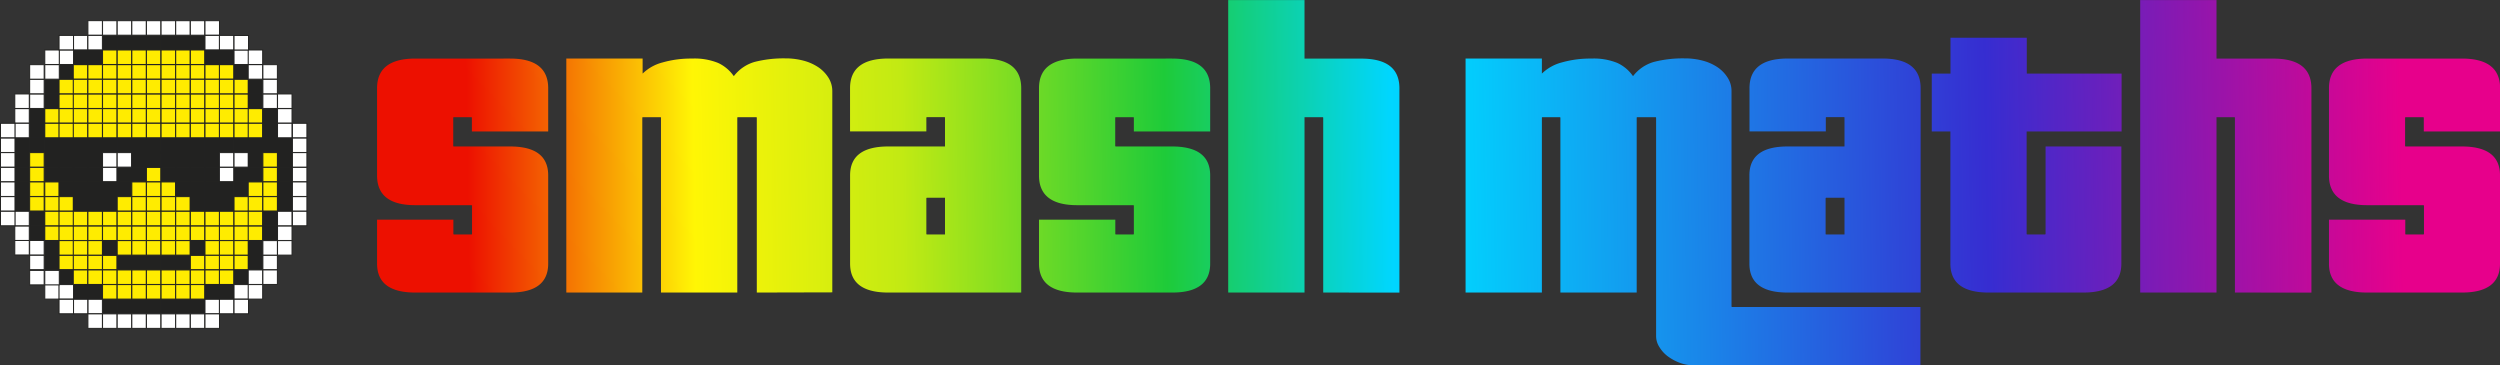
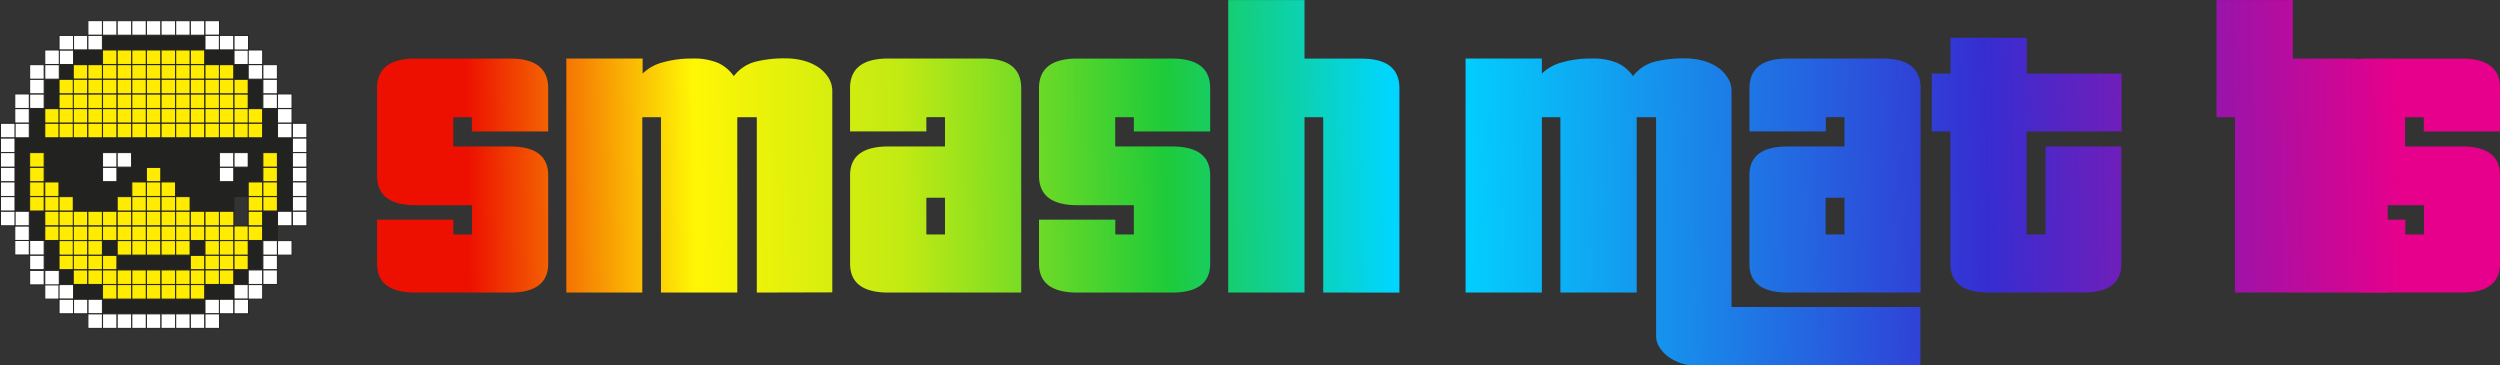
<svg xmlns="http://www.w3.org/2000/svg" xmlns:xlink="http://www.w3.org/1999/xlink" id="Layer_1" data-name="Layer 1" viewBox="0 0 524.18 76.61">
  <rect x="0" y="0" width="524.18" height="76.61" fill="#333333" stroke="none" />
  <defs>
    <style>.cls-1{fill:url(#linear-gradient);}.cls-2{fill:url(#linear-gradient-2);}.cls-3{fill:url(#linear-gradient-3);}.cls-4{fill:url(#linear-gradient-4);}.cls-5{fill:url(#linear-gradient-5);}.cls-6{fill:url(#linear-gradient-6);}.cls-7{fill:url(#linear-gradient-7);}.cls-8{fill:url(#linear-gradient-8);}.cls-9{fill:url(#linear-gradient-9);}.cls-10{fill:#222221;}.cls-10,.cls-11,.cls-12{stroke:#222221;stroke-miterlimit:10;stroke-width:0.21px;}.cls-11{fill:#ffec00;}.cls-12{fill:#fff;}</style>
    <linearGradient id="linear-gradient" x1="112.31" y1="403.79" x2="507.81" y2="397.79" gradientUnits="userSpaceOnUse">
      <stop offset="0" stop-color="#ed1000" />
      <stop offset="0.12" stop-color="#fff605" />
      <stop offset="0.23" stop-color="#c2ea13" />
      <stop offset="0.37" stop-color="#1ecb39" />
      <stop offset="0.49" stop-color="#00d6ff" />
      <stop offset="0.78" stop-color="#362dd1" />
      <stop offset="1" stop-color="#e7008b" />
    </linearGradient>
    <linearGradient id="linear-gradient-2" x1="112.32" y1="404.54" x2="507.82" y2="398.54" xlink:href="#linear-gradient" />
    <linearGradient id="linear-gradient-3" x1="112.33" y1="405.35" x2="507.83" y2="399.35" xlink:href="#linear-gradient" />
    <linearGradient id="linear-gradient-4" x1="112.34" y1="405.89" x2="507.84" y2="399.89" xlink:href="#linear-gradient" />
    <linearGradient id="linear-gradient-5" x1="112.26" y1="400.35" x2="507.76" y2="394.35" xlink:href="#linear-gradient" />
    <linearGradient id="linear-gradient-6" x1="122.48" y1="415.18" x2="517.98" y2="409.18" xlink:href="#linear-gradient" />
    <linearGradient id="linear-gradient-7" x1="122.35" y1="406.39" x2="517.85" y2="400.39" xlink:href="#linear-gradient" />
    <linearGradient id="linear-gradient-8" x1="122.3" y1="403.1" x2="517.8" y2="397.1" xlink:href="#linear-gradient" />
    <linearGradient id="linear-gradient-9" x1="122.4" y1="409.84" x2="517.9" y2="403.84" xlink:href="#linear-gradient" />
  </defs>
  <title>smashmaths-logo</title>
  <path class="cls-1" d="M101.32,428.33q-8,0-8-6.07v-9.21h16V416a.13.13,0,0,0,.15.15h3.61a.13.13,0,0,0,.15-.15v-5.84a.13.13,0,0,0-.15-.15H101.32q-8,0-8-6.22V385.49q0-6.21,8-6.22H121.2q8,0,8,6.22v9.06h-16v-2.84a.13.13,0,0,0-.15-.15h-3.61a.13.13,0,0,0-.15.15v5.83c0,.11,0,.16.15.16H121.2q8,0,8,6.06v18.5q0,6.08-8,6.07Z" transform="translate(-14.26 -366.99)" />
  <path class="cls-2" d="M172.94,428.33V391.71a.13.13,0,0,0-.15-.15H169a.13.13,0,0,0-.15.15v36.62h-16V391.71c0-.1,0-.15-.16-.15h-3.6c-.11,0-.16.05-.16.15v36.62H133V379.27h16v3.15a9.31,9.31,0,0,1,4.19-2.34,21.62,21.62,0,0,1,6.18-.81,13.11,13.11,0,0,1,5.49.93,8.24,8.24,0,0,1,3.26,2.76,8.39,8.39,0,0,1,4.41-3,24.7,24.7,0,0,1,6.41-.73,14.62,14.62,0,0,1,3.88.5,10.24,10.24,0,0,1,3.11,1.42,7.41,7.41,0,0,1,2.07,2.19,5.22,5.22,0,0,1,.77,2.73v42.22Z" transform="translate(-14.26 -366.99)" />
  <path class="cls-3" d="M200.5,428.33q-8,0-8-6.07v-18.5q0-6.06,8-6.06h11.9v-6a.13.13,0,0,0-.15-.15h-3.61a.13.13,0,0,0-.15.15v2.84h-16v-9.06q0-6.21,8-6.22h19.89q8,0,8,6.22v42.84Zm11.9-19.88h-3.76a.13.13,0,0,0-.15.15V416a.13.13,0,0,0,.15.15h3.76Z" transform="translate(-14.26 -366.99)" />
  <path class="cls-4" d="M240.11,428.33q-8,0-8-6.07v-9.21h16V416a.13.13,0,0,0,.15.15h3.61A.13.13,0,0,0,252,416v-5.84a.13.13,0,0,0-.15-.15H240.11q-8,0-8-6.22V385.49q0-6.21,8-6.22H260q8,0,8,6.22v9.06H252v-2.84a.13.13,0,0,0-.15-.15h-3.61a.13.13,0,0,0-.15.15v5.83c0,.11.05.16.15.16H260q8,0,8,6.06v18.5q0,6.08-8,6.07Z" transform="translate(-14.26 -366.99)" />
  <path class="cls-5" d="M291.7,428.33V391.71a.13.13,0,0,0-.15-.15h-3.77v36.77h-16V367h16v12.28h11.9q8,0,8,6.22v42.84Z" transform="translate(-14.26 -366.99)" />
  <path class="cls-6" d="M369.48,443.6a8.72,8.72,0,0,1-2.88-.49,10.31,10.31,0,0,1-2.57-1.35,6.83,6.83,0,0,1-1.84-2,4.23,4.23,0,0,1-.69-2.26V391.71a.13.13,0,0,0-.15-.15h-3.77a.13.13,0,0,0-.15.15v36.62h-16V391.71a.13.13,0,0,0-.15-.15H337.7a.13.13,0,0,0-.15.15v36.62h-16V379.27h16v3.15a9.33,9.33,0,0,1,4.18-2.34,21.72,21.72,0,0,1,6.18-.81,13.11,13.11,0,0,1,5.49.93,8.17,8.17,0,0,1,3.26,2.76,8.41,8.41,0,0,1,4.42-3,24.64,24.64,0,0,1,6.41-.73,14.54,14.54,0,0,1,3.87.5,10.13,10.13,0,0,1,3.11,1.42,7.41,7.41,0,0,1,2.07,2.19,5.13,5.13,0,0,1,.77,2.73v45.14c0,.1.05.15.16.15h39.45v12.2Zm19.58-15.27q-8,0-8-6.07v-18.5q0-6.06,8-6.06H401v-6c0-.1,0-.15-.16-.15h-3.6c-.11,0-.16.05-.16.15v2.84h-16v-9.06q0-6.21,8-6.22h19.88q8,0,8,6.22v42.84ZM401,408.45H397.2c-.11,0-.16.05-.16.15V416c0,.1,0,.15.16.15H401Z" transform="translate(-14.26 -366.99)" />
  <path class="cls-7" d="M431.2,428.33q-8,0-8-6.07V394.55H419.3V382.42h3.92V374.9h16v7.52h19.88v12.13H439.19V416a.13.13,0,0,0,.15.15H443c.11,0,.16-.05.16-.15V397.7h15.89v24.56q0,6.08-8,6.07Z" transform="translate(-14.26 -366.99)" />
-   <path class="cls-8" d="M482.86,428.33V391.71a.13.13,0,0,0-.15-.15H479v36.77H463V367h16v12.28h11.9q8,0,8,6.22v42.84Z" transform="translate(-14.26 -366.99)" />
+   <path class="cls-8" d="M482.86,428.33V391.71a.13.13,0,0,0-.15-.15H479v36.77V367h16v12.28h11.9q8,0,8,6.22v42.84Z" transform="translate(-14.26 -366.99)" />
  <path class="cls-9" d="M510.58,428.33q-8,0-8-6.07v-9.21h16V416a.13.13,0,0,0,.15.15h3.61a.14.14,0,0,0,.16-.15v-5.84a.14.14,0,0,0-.16-.15H510.58q-8,0-8-6.22V385.49q0-6.21,8-6.22h19.88q8,0,8,6.22v9.06h-16v-2.84a.14.14,0,0,0-.16-.15h-3.61a.13.13,0,0,0-.15.15v5.83c0,.11.05.16.15.16h11.75q8,0,8,6.06v18.5q0,6.08-8,6.07Z" transform="translate(-14.26 -366.99)" />
  <rect class="cls-10" x="9.39" y="35.08" width="3.04" height="3.04" />
  <rect class="cls-10" x="12.38" y="35.08" width="3.04" height="3.04" />
  <rect class="cls-10" x="3.1" y="35.08" width="3.04" height="3.04" />
  <rect class="cls-11" x="6.22" y="35.08" width="3.04" height="3.04" />
  <rect class="cls-10" x="15.36" y="35.08" width="3.04" height="3.04" />
  <rect class="cls-10" x="18.43" y="35.08" width="3.04" height="3.04" />
  <rect class="cls-12" x="21.5" y="35.08" width="3.04" height="3.04" />
  <rect class="cls-10" x="24.57" y="35.08" width="3.04" height="3.04" />
  <rect class="cls-10" x="27.64" y="35.08" width="3.04" height="3.04" />
  <rect class="cls-11" x="30.7" y="35.08" width="3.04" height="3.04" />
  <rect class="cls-10" x="33.77" y="35.08" width="3.04" height="3.04" />
  <rect class="cls-10" x="36.84" y="35.08" width="3.04" height="3.04" />
  <rect class="cls-10" x="39.91" y="35.08" width="3.04" height="3.04" />
  <rect class="cls-10" x="42.98" y="35.08" width="3.04" height="3.04" />
  <rect class="cls-12" x="46" y="35.08" width="3.04" height="3.04" />
  <rect class="cls-10" x="49.07" y="35.08" width="3.04" height="3.04" />
  <rect class="cls-10" x="52.04" y="35.08" width="3.04" height="3.04" />
  <rect class="cls-11" x="55.12" y="35.08" width="3.04" height="3.04" />
  <rect class="cls-10" x="58.19" y="35.08" width="3.04" height="3.04" />
  <rect class="cls-11" x="9.39" y="38.15" width="3.04" height="3.04" />
  <rect class="cls-10" x="12.38" y="38.15" width="3.04" height="3.04" />
  <rect class="cls-10" x="3.1" y="38.15" width="3.04" height="3.04" />
  <rect class="cls-11" x="6.22" y="38.15" width="3.04" height="3.04" />
  <rect class="cls-10" x="15.36" y="38.15" width="3.04" height="3.04" />
  <rect class="cls-10" x="18.43" y="38.15" width="3.04" height="3.04" />
  <rect class="cls-10" x="21.5" y="38.15" width="3.04" height="3.04" />
  <rect class="cls-10" x="24.57" y="38.15" width="3.04" height="3.04" />
  <rect class="cls-11" x="27.64" y="38.15" width="3.04" height="3.04" />
  <rect class="cls-11" x="30.7" y="38.15" width="3.04" height="3.04" />
  <rect class="cls-11" x="33.77" y="38.15" width="3.04" height="3.04" />
  <rect class="cls-10" x="36.84" y="38.15" width="3.04" height="3.04" />
  <rect class="cls-10" x="39.91" y="38.15" width="3.04" height="3.04" />
  <rect class="cls-10" x="42.98" y="38.15" width="3.04" height="3.04" />
  <rect class="cls-10" x="46" y="38.15" width="3.04" height="3.04" />
  <rect class="cls-10" x="49.07" y="38.15" width="3.04" height="3.04" />
  <rect class="cls-11" x="52.04" y="38.15" width="3.04" height="3.04" />
  <rect class="cls-11" x="55.12" y="38.15" width="3.04" height="3.04" />
  <rect class="cls-10" x="58.19" y="38.15" width="3.04" height="3.04" />
  <rect class="cls-10" x="9.39" y="28.93" width="3.04" height="3.04" />
  <rect class="cls-10" x="12.38" y="28.93" width="3.04" height="3.04" />
  <rect class="cls-10" x="3.1" y="28.93" width="3.04" height="3.04" />
  <rect class="cls-10" x="6.22" y="28.93" width="3.04" height="3.04" />
  <rect class="cls-10" x="15.36" y="28.93" width="3.04" height="3.04" />
  <rect class="cls-10" x="18.43" y="28.93" width="3.04" height="3.04" />
  <rect class="cls-10" x="21.5" y="28.93" width="3.04" height="3.04" />
  <rect class="cls-10" x="24.57" y="28.93" width="3.04" height="3.04" />
  <rect class="cls-10" x="27.64" y="28.93" width="3.04" height="3.04" />
  <rect class="cls-10" x="30.7" y="28.93" width="3.04" height="3.04" />
  <rect class="cls-10" x="33.77" y="28.93" width="3.04" height="3.04" />
  <rect class="cls-10" x="36.84" y="28.93" width="3.04" height="3.04" />
  <rect class="cls-10" x="39.91" y="28.93" width="3.04" height="3.04" />
  <rect class="cls-10" x="42.98" y="28.93" width="3.04" height="3.04" />
  <rect class="cls-10" x="46" y="28.93" width="3.04" height="3.04" />
  <rect class="cls-10" x="49.07" y="28.93" width="3.04" height="3.04" />
  <rect class="cls-10" x="52.04" y="28.93" width="3.04" height="3.04" />
  <rect class="cls-10" x="55.12" y="28.93" width="3.04" height="3.04" />
  <rect class="cls-10" x="58.19" y="28.93" width="3.04" height="3.04" />
  <rect class="cls-10" x="9.39" y="32" width="3.04" height="3.04" />
  <rect class="cls-10" x="12.38" y="32" width="3.04" height="3.04" />
  <rect class="cls-10" x="3.1" y="32" width="3.04" height="3.04" />
  <rect class="cls-11" x="6.22" y="32" width="3.04" height="3.04" />
  <rect class="cls-10" x="15.36" y="32" width="3.04" height="3.04" />
  <rect class="cls-10" x="18.43" y="32" width="3.04" height="3.04" />
  <rect class="cls-12" x="21.5" y="32" width="3.04" height="3.04" />
  <rect class="cls-12" x="24.57" y="32" width="3.04" height="3.04" />
  <rect class="cls-10" x="27.64" y="32" width="3.04" height="3.04" />
  <rect class="cls-10" x="30.7" y="32" width="3.04" height="3.04" />
  <rect class="cls-10" x="33.77" y="32" width="3.04" height="3.04" />
  <rect class="cls-10" x="36.84" y="32" width="3.04" height="3.04" />
  <rect class="cls-10" x="39.91" y="32" width="3.04" height="3.04" />
  <rect class="cls-10" x="42.98" y="32" width="3.04" height="3.04" />
  <rect class="cls-12" x="46" y="32" width="3.04" height="3.04" />
  <rect class="cls-12" x="49.07" y="32" width="3.04" height="3.04" />
  <rect class="cls-10" x="52.04" y="32" width="3.04" height="3.04" />
  <rect class="cls-11" x="55.12" y="32" width="3.04" height="3.04" />
  <rect class="cls-10" x="58.19" y="32" width="3.04" height="3.04" />
  <rect class="cls-11" x="9.39" y="22.78" width="3.04" height="3.04" />
  <rect class="cls-11" x="12.38" y="22.78" width="3.04" height="3.04" />
  <rect class="cls-10" x="6.22" y="22.78" width="3.04" height="3.04" />
  <rect class="cls-11" x="15.36" y="22.78" width="3.04" height="3.04" />
  <rect class="cls-11" x="18.43" y="22.78" width="3.04" height="3.04" />
  <rect class="cls-11" x="21.5" y="22.78" width="3.04" height="3.04" />
  <rect class="cls-11" x="24.57" y="22.78" width="3.04" height="3.04" />
  <rect class="cls-11" x="27.64" y="22.78" width="3.04" height="3.04" />
  <rect class="cls-11" x="30.7" y="22.78" width="3.04" height="3.04" />
  <rect class="cls-11" x="33.77" y="22.78" width="3.04" height="3.04" />
  <rect class="cls-11" x="36.84" y="22.78" width="3.04" height="3.04" />
  <rect class="cls-11" x="39.91" y="22.78" width="3.04" height="3.04" />
  <rect class="cls-11" x="42.98" y="22.78" width="3.04" height="3.04" />
  <rect class="cls-11" x="46" y="22.78" width="3.04" height="3.04" />
  <rect class="cls-11" x="49.07" y="22.78" width="3.04" height="3.04" />
  <rect class="cls-11" x="52.04" y="22.78" width="3.04" height="3.04" />
  <rect class="cls-10" x="55.12" y="22.78" width="3.04" height="3.04" />
  <rect class="cls-11" x="9.39" y="25.85" width="3.04" height="3.04" />
  <rect class="cls-11" x="12.38" y="25.85" width="3.04" height="3.04" />
  <rect class="cls-10" x="6.22" y="25.85" width="3.04" height="3.04" />
  <rect class="cls-12" x="3.1" y="22.78" width="3.04" height="3.04" />
  <rect class="cls-12" x="3.1" y="25.85" width="3.04" height="3.04" />
  <rect class="cls-11" x="15.36" y="25.85" width="3.04" height="3.04" />
  <rect class="cls-11" x="18.43" y="25.85" width="3.04" height="3.04" />
  <rect class="cls-11" x="21.5" y="25.85" width="3.04" height="3.04" />
  <rect class="cls-11" x="24.57" y="25.85" width="3.04" height="3.04" />
  <rect class="cls-11" x="27.64" y="25.85" width="3.04" height="3.04" />
  <rect class="cls-11" x="30.7" y="25.85" width="3.04" height="3.04" />
  <rect class="cls-11" x="33.77" y="25.85" width="3.04" height="3.04" />
  <rect class="cls-11" x="36.84" y="25.85" width="3.04" height="3.04" />
  <rect class="cls-11" x="39.91" y="25.85" width="3.04" height="3.04" />
  <rect class="cls-11" x="42.98" y="25.85" width="3.04" height="3.04" />
  <rect class="cls-11" x="46" y="25.85" width="3.04" height="3.04" />
  <rect class="cls-11" x="49.07" y="25.85" width="3.04" height="3.04" />
  <rect class="cls-11" x="52.04" y="25.85" width="3.04" height="3.04" />
  <rect class="cls-10" x="55.12" y="25.85" width="3.04" height="3.04" />
  <rect class="cls-10" x="9.39" y="19.7" width="3.04" height="3.04" />
  <rect class="cls-11" x="12.38" y="19.7" width="3.04" height="3.04" />
  <rect class="cls-11" x="15.36" y="19.7" width="3.04" height="3.04" />
  <rect class="cls-11" x="18.43" y="19.7" width="3.04" height="3.04" />
  <rect class="cls-11" x="21.5" y="19.7" width="3.04" height="3.04" />
  <rect class="cls-11" x="24.57" y="19.7" width="3.04" height="3.04" />
  <rect class="cls-11" x="27.64" y="19.7" width="3.04" height="3.04" />
  <rect class="cls-11" x="30.7" y="19.7" width="3.04" height="3.04" />
  <rect class="cls-11" x="33.77" y="19.7" width="3.04" height="3.04" />
  <rect class="cls-11" x="36.84" y="19.7" width="3.04" height="3.04" />
  <rect class="cls-11" x="39.91" y="19.7" width="3.04" height="3.04" />
  <rect class="cls-11" x="42.98" y="19.7" width="3.04" height="3.04" />
  <rect class="cls-11" x="46" y="19.7" width="3.04" height="3.04" />
  <rect class="cls-11" x="49.07" y="19.7" width="3.04" height="3.04" />
  <rect class="cls-10" x="52.04" y="19.7" width="3.04" height="3.04" />
  <rect class="cls-10" x="12.38" y="13.56" width="3.04" height="3.04" />
  <rect class="cls-11" x="15.36" y="13.56" width="3.04" height="3.04" />
  <rect class="cls-11" x="18.43" y="13.56" width="3.04" height="3.04" />
  <rect class="cls-11" x="21.5" y="13.56" width="3.04" height="3.04" />
  <rect class="cls-11" x="24.57" y="13.56" width="3.04" height="3.04" />
  <rect class="cls-11" x="27.64" y="13.56" width="3.04" height="3.04" />
  <rect class="cls-11" x="30.7" y="13.56" width="3.04" height="3.04" />
  <rect class="cls-11" x="33.77" y="13.56" width="3.04" height="3.04" />
  <rect class="cls-11" x="36.84" y="13.56" width="3.04" height="3.04" />
  <rect class="cls-11" x="39.91" y="13.56" width="3.04" height="3.04" />
  <rect class="cls-11" x="42.98" y="13.56" width="3.04" height="3.04" />
  <rect class="cls-11" x="46" y="13.56" width="3.04" height="3.04" />
  <rect class="cls-10" x="49.07" y="13.56" width="3.04" height="3.04" />
  <rect class="cls-10" x="9.39" y="16.63" width="3.04" height="3.04" />
  <rect class="cls-11" x="12.38" y="16.63" width="3.04" height="3.04" />
  <rect class="cls-11" x="15.36" y="16.63" width="3.04" height="3.04" />
  <rect class="cls-11" x="18.43" y="16.63" width="3.04" height="3.04" />
  <rect class="cls-11" x="21.5" y="16.63" width="3.04" height="3.04" />
  <rect class="cls-11" x="24.57" y="16.63" width="3.04" height="3.04" />
  <rect class="cls-11" x="27.64" y="16.63" width="3.04" height="3.04" />
  <rect class="cls-11" x="30.7" y="16.63" width="3.04" height="3.04" />
  <rect class="cls-11" x="33.77" y="16.63" width="3.04" height="3.04" />
  <rect class="cls-11" x="36.84" y="16.63" width="3.04" height="3.04" />
  <rect class="cls-11" x="39.91" y="16.63" width="3.04" height="3.04" />
  <rect class="cls-11" x="42.98" y="16.63" width="3.04" height="3.04" />
  <rect class="cls-11" x="46" y="16.63" width="3.04" height="3.04" />
  <rect class="cls-11" x="49.07" y="16.63" width="3.04" height="3.04" />
  <rect class="cls-10" x="52.04" y="16.63" width="3.04" height="3.04" />
  <rect class="cls-10" x="21.5" y="7.41" width="3.04" height="3.04" />
  <rect class="cls-10" x="24.57" y="7.41" width="3.04" height="3.04" />
  <rect class="cls-10" x="27.64" y="7.41" width="3.04" height="3.04" />
  <rect class="cls-10" x="30.7" y="7.41" width="3.04" height="3.04" />
  <rect class="cls-10" x="33.77" y="7.41" width="3.04" height="3.04" />
  <rect class="cls-10" x="36.84" y="7.41" width="3.04" height="3.04" />
  <rect class="cls-10" x="39.91" y="7.41" width="3.04" height="3.04" />
  <rect class="cls-10" x="15.36" y="10.48" width="3.04" height="3.04" />
  <rect class="cls-10" x="18.43" y="10.48" width="3.04" height="3.04" />
  <rect class="cls-11" x="21.5" y="10.48" width="3.04" height="3.04" />
  <rect class="cls-11" x="24.57" y="10.48" width="3.04" height="3.04" />
  <rect class="cls-11" x="27.64" y="10.48" width="3.04" height="3.04" />
  <rect class="cls-11" x="30.7" y="10.48" width="3.04" height="3.04" />
  <rect class="cls-11" x="33.77" y="10.48" width="3.04" height="3.04" />
  <rect class="cls-11" x="36.84" y="10.48" width="3.04" height="3.04" />
  <rect class="cls-11" x="39.91" y="10.48" width="3.04" height="3.04" />
  <rect class="cls-10" x="42.98" y="10.48" width="3.04" height="3.04" />
  <rect class="cls-10" x="46" y="10.48" width="3.04" height="3.04" />
  <rect class="cls-12" x="21.5" y="4.34" width="3.04" height="3.04" />
  <rect class="cls-12" x="24.57" y="4.34" width="3.04" height="3.04" />
  <rect class="cls-12" x="27.64" y="4.34" width="3.04" height="3.04" />
  <rect class="cls-12" x="30.7" y="4.34" width="3.04" height="3.04" />
  <rect class="cls-12" x="33.77" y="4.34" width="3.04" height="3.04" />
  <rect class="cls-12" x="36.84" y="4.34" width="3.04" height="3.04" />
  <rect class="cls-12" x="39.91" y="4.34" width="3.04" height="3.04" />
  <rect class="cls-12" x="42.98" y="4.34" width="3.04" height="3.04" />
  <rect class="cls-12" x="15.36" y="7.42" width="3.04" height="3.04" />
  <rect class="cls-12" x="12.38" y="10.48" width="3.04" height="3.04" />
  <rect class="cls-12" x="9.39" y="13.56" width="3.04" height="3.04" />
  <rect class="cls-12" x="6.22" y="19.7" width="3.04" height="3.04" />
  <rect class="cls-12" x="3.1" y="19.7" width="3.04" height="3.04" />
  <rect class="cls-12" x="6.22" y="16.63" width="3.04" height="3.04" />
  <rect class="cls-12" x="6.22" y="13.56" width="3.04" height="3.04" />
  <rect class="cls-12" x="9.39" y="10.48" width="3.04" height="3.04" />
  <rect class="cls-12" x="12.38" y="7.42" width="3.04" height="3.04" />
  <rect class="cls-12" x="18.43" y="7.42" width="3.04" height="3.04" />
  <rect class="cls-12" x="18.43" y="4.33" width="3.04" height="3.04" />
  <rect class="cls-12" x="42.98" y="7.42" width="3.04" height="3.04" />
  <rect class="cls-12" x="46" y="7.42" width="3.04" height="3.04" />
  <rect class="cls-10" x="9.39" y="53.52" width="3.04" height="3.04" />
  <rect class="cls-11" x="12.38" y="53.52" width="3.04" height="3.04" />
  <rect class="cls-11" x="15.36" y="53.52" width="3.04" height="3.04" />
  <rect class="cls-11" x="18.43" y="53.52" width="3.04" height="3.04" />
  <rect class="cls-11" x="21.5" y="53.52" width="3.04" height="3.04" />
  <rect class="cls-10" x="24.57" y="53.52" width="3.04" height="3.04" />
  <rect class="cls-10" x="27.64" y="53.52" width="3.04" height="3.04" />
  <rect class="cls-10" x="30.7" y="53.52" width="3.04" height="3.04" />
  <rect class="cls-10" x="33.77" y="53.52" width="3.04" height="3.04" />
  <rect class="cls-10" x="36.84" y="53.52" width="3.04" height="3.04" />
  <rect class="cls-11" x="39.91" y="53.52" width="3.04" height="3.04" />
  <rect class="cls-11" x="42.98" y="53.52" width="3.04" height="3.04" />
  <rect class="cls-11" x="46" y="53.52" width="3.04" height="3.04" />
  <rect class="cls-11" x="49.07" y="53.52" width="3.04" height="3.04" />
  <rect class="cls-10" x="52.04" y="53.52" width="3.04" height="3.04" />
  <rect class="cls-11" x="9.39" y="47.38" width="3.04" height="3.04" />
  <rect class="cls-11" x="12.38" y="47.38" width="3.04" height="3.04" />
  <rect class="cls-10" x="6.22" y="47.38" width="3.04" height="3.04" />
  <rect class="cls-11" x="15.36" y="47.38" width="3.04" height="3.04" />
  <rect class="cls-11" x="18.43" y="47.38" width="3.04" height="3.04" />
  <rect class="cls-11" x="21.5" y="47.38" width="3.04" height="3.04" />
  <rect class="cls-11" x="24.57" y="47.38" width="3.04" height="3.04" />
  <rect class="cls-11" x="27.64" y="47.38" width="3.04" height="3.04" />
  <rect class="cls-11" x="30.7" y="47.38" width="3.04" height="3.04" />
  <rect class="cls-11" x="33.77" y="47.38" width="3.04" height="3.04" />
  <rect class="cls-11" x="36.84" y="47.38" width="3.04" height="3.04" />
  <rect class="cls-11" x="39.91" y="47.38" width="3.04" height="3.04" />
  <rect class="cls-11" x="42.98" y="47.38" width="3.04" height="3.04" />
  <rect class="cls-11" x="46" y="47.38" width="3.04" height="3.04" />
  <rect class="cls-11" x="49.07" y="47.38" width="3.04" height="3.04" />
  <rect class="cls-11" x="52.04" y="47.38" width="3.04" height="3.04" />
  <rect class="cls-10" x="55.12" y="47.38" width="3.04" height="3.04" />
  <rect class="cls-10" x="9.39" y="50.45" width="3.04" height="3.04" />
  <rect class="cls-11" x="12.38" y="50.45" width="3.04" height="3.04" />
  <rect class="cls-11" x="15.36" y="50.45" width="3.04" height="3.04" />
  <rect class="cls-11" x="18.43" y="50.45" width="3.04" height="3.04" />
  <rect class="cls-10" x="21.5" y="50.45" width="3.04" height="3.04" />
  <rect class="cls-11" x="24.57" y="50.45" width="3.04" height="3.04" />
  <rect class="cls-11" x="27.64" y="50.45" width="3.04" height="3.04" />
  <rect class="cls-11" x="30.7" y="50.45" width="3.04" height="3.04" />
  <rect class="cls-11" x="33.77" y="50.45" width="3.04" height="3.04" />
  <rect class="cls-11" x="36.84" y="50.45" width="3.04" height="3.04" />
  <rect class="cls-10" x="39.91" y="50.45" width="3.04" height="3.04" />
  <rect class="cls-11" x="42.98" y="50.45" width="3.04" height="3.04" />
  <rect class="cls-11" x="46" y="50.45" width="3.04" height="3.04" />
  <rect class="cls-11" x="49.07" y="50.45" width="3.04" height="3.04" />
  <rect class="cls-10" x="52.04" y="50.45" width="3.04" height="3.04" />
  <rect class="cls-10" x="21.5" y="62.75" width="3.04" height="3.04" />
  <rect class="cls-10" x="24.57" y="62.75" width="3.04" height="3.04" />
  <rect class="cls-10" x="27.64" y="62.75" width="3.04" height="3.04" />
  <rect class="cls-10" x="30.7" y="62.75" width="3.04" height="3.04" />
  <rect class="cls-10" x="33.77" y="62.75" width="3.04" height="3.04" />
  <rect class="cls-10" x="36.84" y="62.75" width="3.04" height="3.04" />
  <rect class="cls-10" x="39.91" y="62.75" width="3.04" height="3.04" />
  <rect class="cls-10" x="12.38" y="56.6" width="3.04" height="3.04" />
  <rect class="cls-11" x="15.36" y="56.6" width="3.04" height="3.04" />
  <rect class="cls-11" x="18.43" y="56.6" width="3.04" height="3.04" />
  <rect class="cls-11" x="21.5" y="56.6" width="3.04" height="3.04" />
  <rect class="cls-11" x="24.57" y="56.6" width="3.04" height="3.04" />
  <rect class="cls-11" x="27.64" y="56.6" width="3.04" height="3.04" />
  <rect class="cls-11" x="30.7" y="56.6" width="3.04" height="3.04" />
  <rect class="cls-11" x="33.77" y="56.6" width="3.04" height="3.04" />
  <rect class="cls-11" x="36.84" y="56.6" width="3.04" height="3.04" />
  <rect class="cls-11" x="39.91" y="56.6" width="3.04" height="3.04" />
  <rect class="cls-11" x="42.98" y="56.6" width="3.04" height="3.04" />
  <rect class="cls-11" x="46" y="56.6" width="3.04" height="3.04" />
  <rect class="cls-10" x="49.07" y="56.6" width="3.04" height="3.04" />
  <rect class="cls-10" x="15.36" y="59.67" width="3.04" height="3.04" />
  <rect class="cls-10" x="18.43" y="59.67" width="3.04" height="3.04" />
  <rect class="cls-12" x="9.39" y="59.67" width="3.04" height="3.04" />
  <rect class="cls-12" x="12.38" y="59.67" width="3.04" height="3.04" />
  <rect class="cls-12" x="6.22" y="56.69" width="3.04" height="3.04" />
  <rect class="cls-12" x="9.39" y="56.69" width="3.04" height="3.04" />
  <rect class="cls-12" x="18.43" y="62.75" width="3.04" height="3.04" />
  <rect class="cls-12" x="15.36" y="62.75" width="3.04" height="3.04" />
  <rect class="cls-12" x="12.38" y="62.75" width="3.04" height="3.04" />
  <rect class="cls-12" x="18.43" y="65.81" width="3.04" height="3.04" />
  <rect class="cls-11" x="21.5" y="59.67" width="3.04" height="3.04" />
  <rect class="cls-11" x="24.57" y="59.67" width="3.04" height="3.04" />
  <rect class="cls-11" x="27.64" y="59.67" width="3.04" height="3.04" />
  <rect class="cls-11" x="30.7" y="59.67" width="3.04" height="3.04" />
  <rect class="cls-11" x="33.77" y="59.67" width="3.04" height="3.04" />
  <rect class="cls-11" x="36.84" y="59.67" width="3.04" height="3.04" />
  <rect class="cls-11" x="39.91" y="59.67" width="3.04" height="3.04" />
  <rect class="cls-10" x="42.98" y="59.67" width="3.04" height="3.04" />
  <rect class="cls-10" x="46" y="59.67" width="3.04" height="3.04" />
  <rect class="cls-11" x="9.39" y="41.23" width="3.04" height="3.04" />
  <rect class="cls-11" x="12.38" y="41.23" width="3.04" height="3.04" />
  <rect class="cls-10" x="3.1" y="41.23" width="3.04" height="3.04" />
  <rect class="cls-11" x="6.22" y="41.23" width="3.04" height="3.04" />
  <rect class="cls-10" x="15.36" y="41.23" width="3.04" height="3.04" />
  <rect class="cls-10" x="18.43" y="41.23" width="3.04" height="3.04" />
  <rect class="cls-10" x="21.5" y="41.23" width="3.04" height="3.04" />
  <rect class="cls-11" x="24.57" y="41.23" width="3.04" height="3.04" />
  <rect class="cls-11" x="27.64" y="41.23" width="3.04" height="3.04" />
  <rect class="cls-11" x="30.7" y="41.23" width="3.04" height="3.04" />
  <rect class="cls-11" x="33.77" y="41.23" width="3.04" height="3.04" />
  <rect class="cls-11" x="36.84" y="41.23" width="3.04" height="3.04" />
  <rect class="cls-10" x="39.91" y="41.23" width="3.04" height="3.04" />
  <rect class="cls-10" x="42.98" y="41.23" width="3.04" height="3.04" />
  <rect class="cls-10" x="46" y="41.23" width="3.04" height="3.04" />
-   <rect class="cls-11" x="49.07" y="41.23" width="3.04" height="3.04" />
  <rect class="cls-11" x="52.04" y="41.23" width="3.04" height="3.04" />
  <rect class="cls-11" x="55.12" y="41.23" width="3.04" height="3.04" />
  <rect class="cls-10" x="58.19" y="41.23" width="3.04" height="3.04" />
  <rect class="cls-11" x="9.39" y="44.3" width="3.04" height="3.04" />
  <rect class="cls-11" x="12.38" y="44.3" width="3.04" height="3.04" />
  <rect class="cls-10" x="6.22" y="44.3" width="3.04" height="3.04" />
  <rect class="cls-12" x="6.22" y="53.5" width="3.04" height="3.04" />
  <rect class="cls-12" x="6.22" y="50.42" width="3.04" height="3.04" />
  <rect class="cls-12" x="3.1" y="47.38" width="3.04" height="3.04" />
  <rect class="cls-12" x="3.1" y="44.3" width="3.04" height="3.04" />
  <rect class="cls-12" x="0.1" y="35.08" width="3.04" height="3.04" />
  <rect class="cls-12" x="0.1" y="38.15" width="3.04" height="3.04" />
  <rect class="cls-12" x="0.1" y="28.93" width="3.04" height="3.04" />
  <rect class="cls-12" x="0.1" y="32" width="3.04" height="3.04" />
  <rect class="cls-12" x="0.1" y="25.85" width="3.04" height="3.04" />
  <rect class="cls-12" x="0.1" y="41.23" width="3.04" height="3.04" />
  <rect class="cls-12" x="0.1" y="44.3" width="3.04" height="3.04" />
  <rect class="cls-12" x="3.1" y="50.42" width="3.04" height="3.04" />
  <rect class="cls-11" x="15.36" y="44.3" width="3.04" height="3.04" />
  <rect class="cls-11" x="18.43" y="44.3" width="3.04" height="3.04" />
  <rect class="cls-11" x="21.5" y="44.3" width="3.04" height="3.04" />
  <rect class="cls-11" x="24.57" y="44.3" width="3.04" height="3.04" />
  <rect class="cls-11" x="27.64" y="44.3" width="3.04" height="3.04" />
  <rect class="cls-11" x="30.7" y="44.3" width="3.04" height="3.04" />
  <rect class="cls-11" x="33.77" y="44.3" width="3.04" height="3.04" />
  <rect class="cls-11" x="36.84" y="44.3" width="3.04" height="3.04" />
  <rect class="cls-11" x="39.91" y="44.3" width="3.04" height="3.04" />
  <rect class="cls-11" x="42.98" y="44.3" width="3.04" height="3.04" />
  <rect class="cls-11" x="46" y="44.3" width="3.04" height="3.04" />
-   <rect class="cls-11" x="49.07" y="44.3" width="3.04" height="3.04" />
  <rect class="cls-11" x="52.04" y="44.3" width="3.04" height="3.04" />
  <rect class="cls-10" x="55.12" y="44.3" width="3.04" height="3.04" />
  <rect class="cls-12" x="61.31" y="35.08" width="3.04" height="3.04" />
  <rect class="cls-12" x="61.31" y="38.15" width="3.04" height="3.04" />
  <rect class="cls-12" x="61.31" y="28.93" width="3.04" height="3.04" />
  <rect class="cls-12" x="61.31" y="32" width="3.04" height="3.04" />
  <rect class="cls-12" x="58.19" y="22.78" width="3.04" height="3.04" />
  <rect class="cls-12" x="58.19" y="25.85" width="3.04" height="3.04" />
  <rect class="cls-12" x="61.31" y="25.85" width="3.04" height="3.04" />
  <rect class="cls-12" x="55.12" y="19.7" width="3.04" height="3.04" />
  <rect class="cls-12" x="58.19" y="19.7" width="3.04" height="3.04" />
  <rect class="cls-12" x="52.04" y="13.56" width="3.04" height="3.04" />
  <rect class="cls-12" x="55.12" y="13.56" width="3.04" height="3.04" />
  <rect class="cls-12" x="55.12" y="16.63" width="3.04" height="3.04" />
  <rect class="cls-12" x="49.07" y="10.48" width="3.04" height="3.04" />
  <rect class="cls-12" x="52.04" y="10.48" width="3.04" height="3.04" />
  <rect class="cls-12" x="49.07" y="7.44" width="3.04" height="3.04" />
  <rect class="cls-12" x="55.12" y="53.52" width="3.04" height="3.04" />
-   <rect class="cls-12" x="58.19" y="47.38" width="3.04" height="3.04" />
  <rect class="cls-12" x="55.12" y="50.45" width="3.04" height="3.04" />
  <rect class="cls-12" x="58.19" y="50.45" width="3.04" height="3.04" />
  <rect class="cls-12" x="42.98" y="62.75" width="3.04" height="3.04" />
  <rect class="cls-12" x="21.5" y="65.81" width="3.04" height="3.04" />
  <rect class="cls-12" x="24.57" y="65.81" width="3.04" height="3.04" />
  <rect class="cls-12" x="27.64" y="65.81" width="3.04" height="3.04" />
  <rect class="cls-12" x="30.7" y="65.81" width="3.04" height="3.04" />
  <rect class="cls-12" x="33.77" y="65.81" width="3.04" height="3.04" />
  <rect class="cls-12" x="36.84" y="65.81" width="3.04" height="3.04" />
  <rect class="cls-12" x="39.91" y="65.81" width="3.04" height="3.04" />
  <rect class="cls-12" x="42.98" y="65.81" width="3.04" height="3.04" />
  <rect class="cls-12" x="52.04" y="56.6" width="3.04" height="3.04" />
  <rect class="cls-12" x="55.12" y="56.6" width="3.04" height="3.04" />
  <rect class="cls-10" x="46" y="59.67" width="3.04" height="3.04" />
  <rect class="cls-12" x="46" y="62.75" width="3.04" height="3.04" />
  <rect class="cls-12" x="49.07" y="59.67" width="3.04" height="3.04" />
  <rect class="cls-12" x="49.07" y="62.75" width="3.04" height="3.04" />
  <rect class="cls-12" x="52.04" y="59.67" width="3.04" height="3.04" />
  <rect class="cls-12" x="61.31" y="41.23" width="3.04" height="3.04" />
  <rect class="cls-12" x="58.19" y="44.3" width="3.04" height="3.04" />
  <rect class="cls-12" x="61.31" y="44.3" width="3.04" height="3.04" />
</svg>